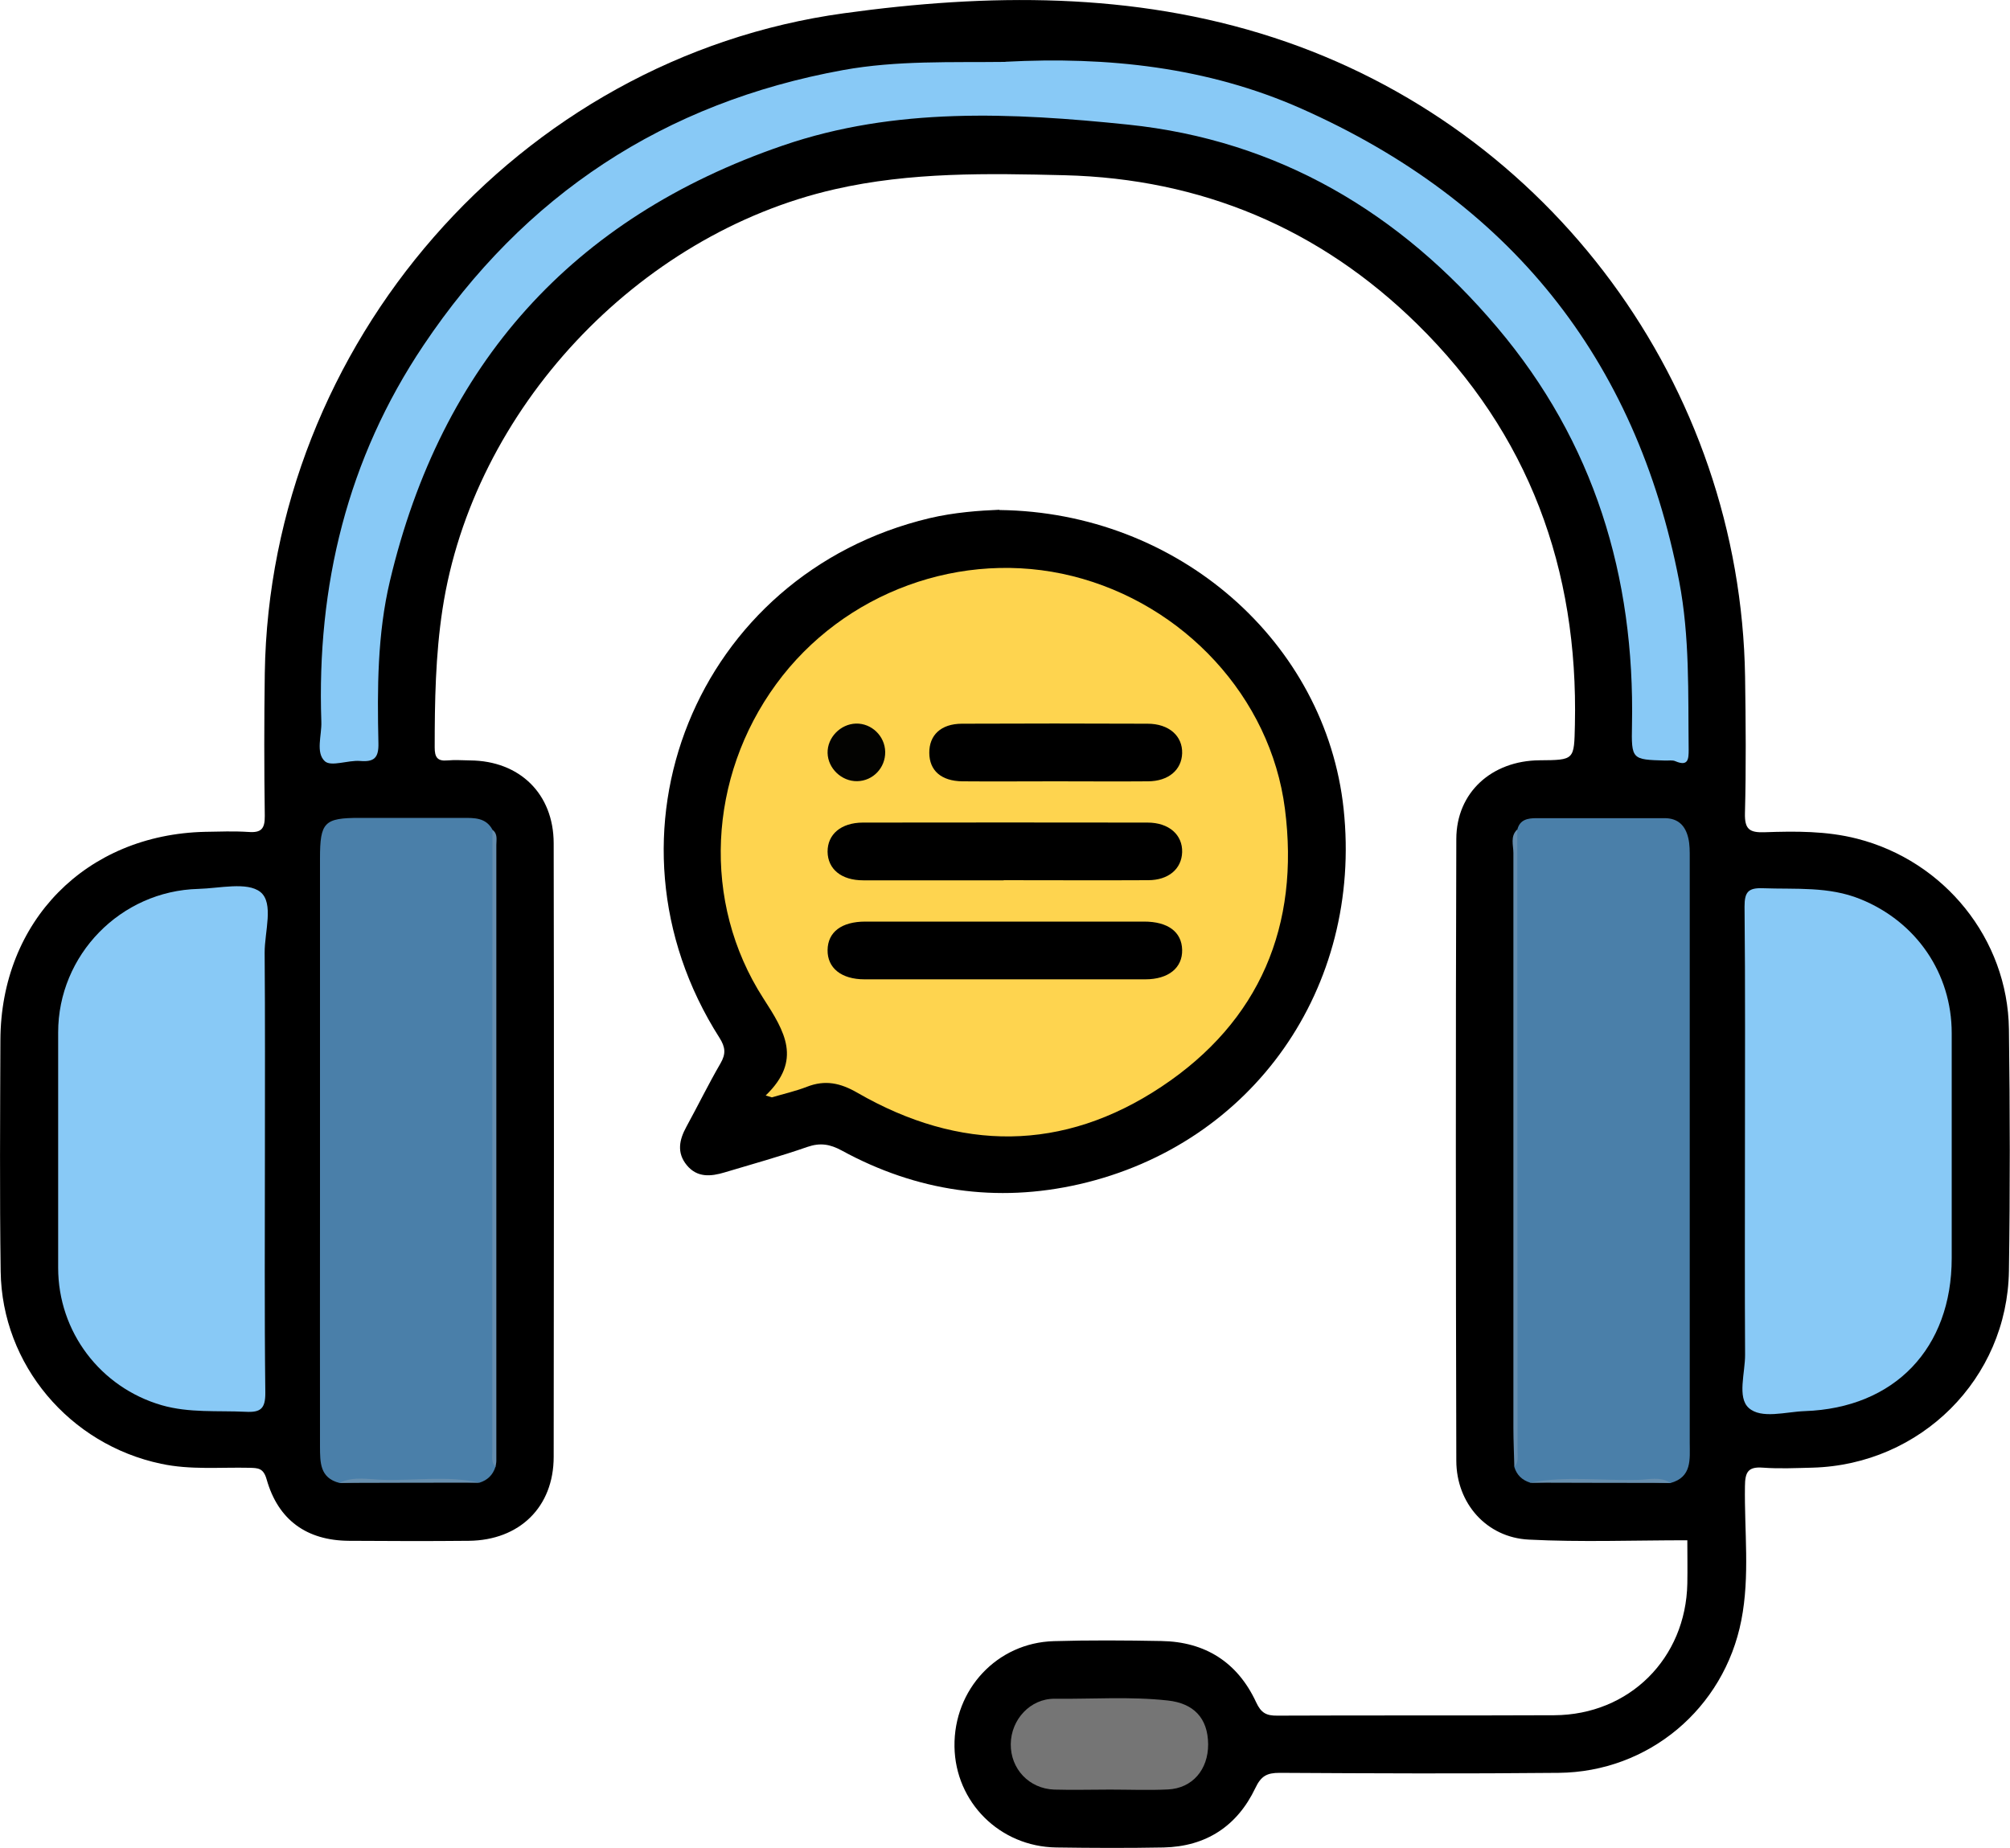
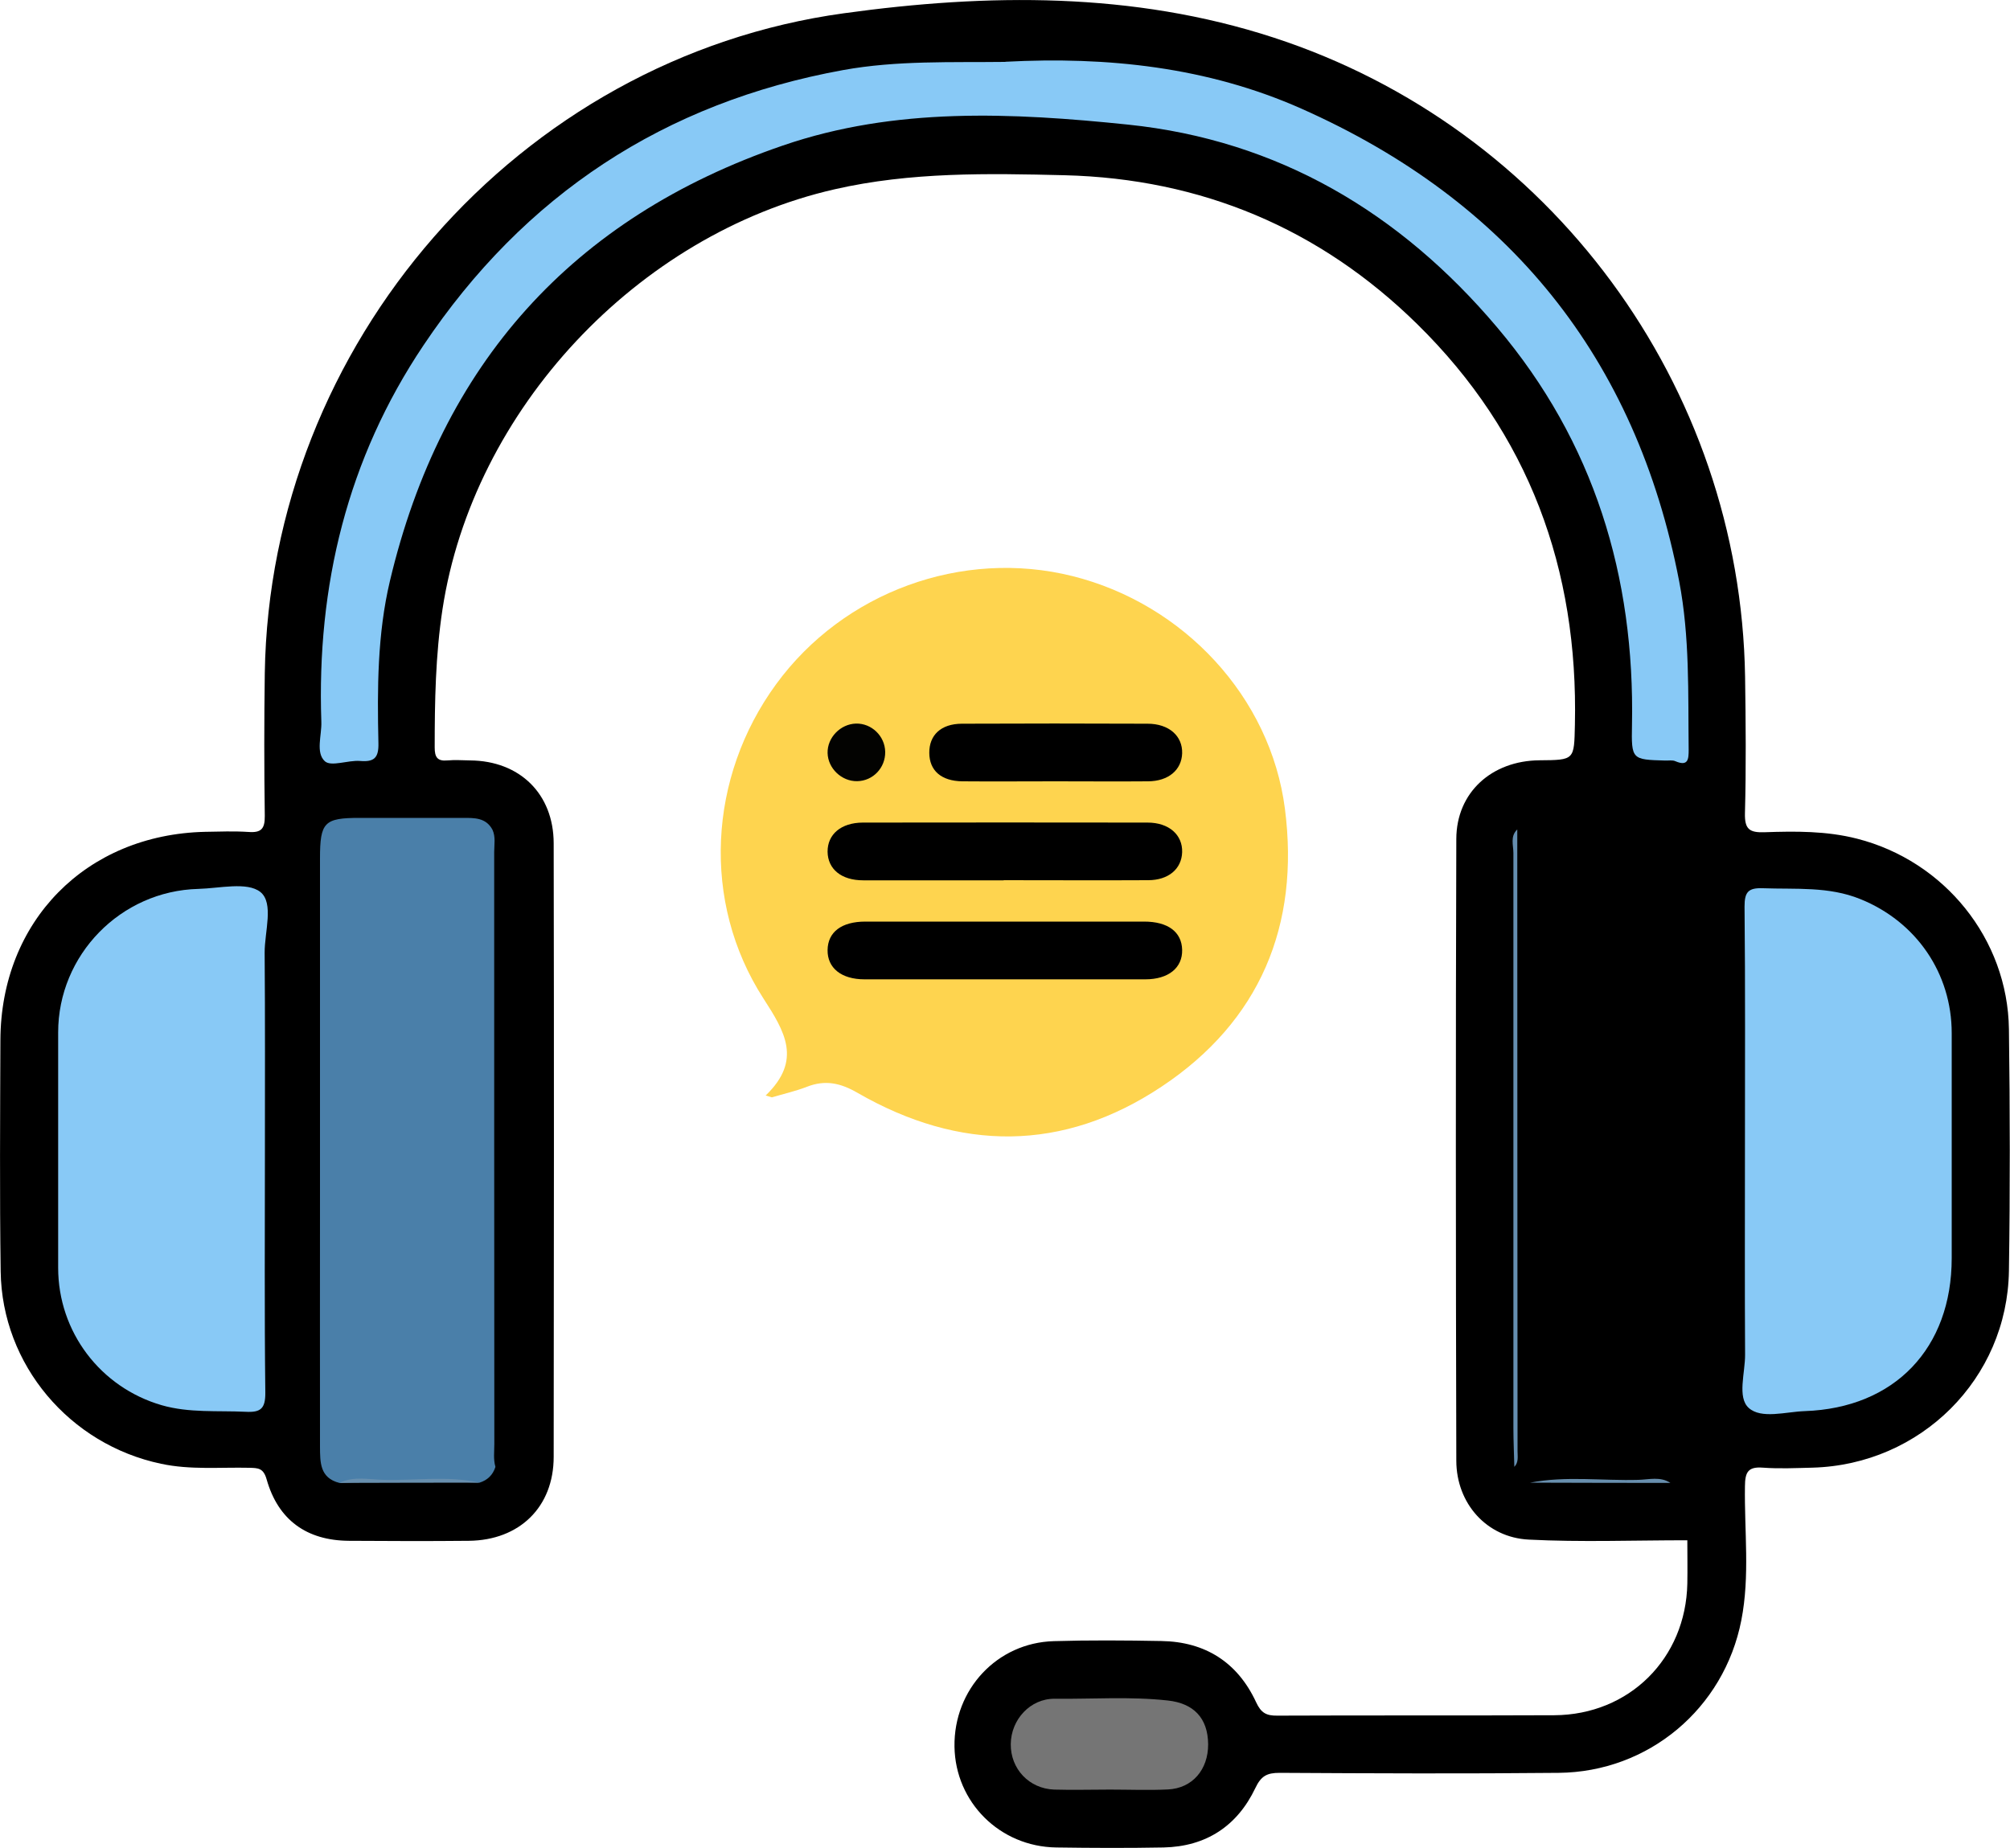
<svg xmlns="http://www.w3.org/2000/svg" id="Livello_1" viewBox="0 0 150 137.92">
  <defs>
    <style>.cls-1{fill:#688fae;}.cls-1,.cls-2,.cls-3,.cls-4,.cls-5,.cls-6,.cls-7,.cls-8{stroke-width:0px;}.cls-2{fill:#030301;}.cls-3{fill:#757575;}.cls-4{fill:#4a7fa9;}.cls-5{fill:#000;}.cls-6{fill:#658eb0;}.cls-7{fill:#fed44f;}.cls-8{fill:#88c9f6;}</style>
  </defs>
  <path class="cls-5" d="M125.94,114.97c-4.06,0-7.96.15-11.86-.05-3.14-.16-5.39-2.7-5.4-5.88-.04-15.47-.05-30.95,0-46.42.01-3.48,2.65-5.84,6.21-5.87,2.63-.02,2.58-.02,2.64-2.65.26-11.62-3.43-21.72-11.77-29.91-7.27-7.14-16.11-10.85-26.3-11.11-5.74-.14-11.49-.25-17.18,1.05-14.71,3.36-26.99,16.45-29.26,31.36-.52,3.42-.58,6.85-.58,10.3,0,.72.19,1.04.95.97.56-.05,1.13-.01,1.7,0,3.68.03,6.22,2.48,6.23,6.18.03,15.27.02,30.54,0,45.8,0,3.75-2.55,6.23-6.33,6.27-2.98.03-5.96.02-8.95,0-3.15-.02-5.28-1.55-6.14-4.58-.24-.85-.63-.85-1.27-.87-2.2-.05-4.42.17-6.61-.3C5.19,107.82.15,101.87.05,94.91c-.08-5.76-.04-11.51-.02-17.27.03-8.88,6.39-15.35,15.28-15.55,1.08-.02,2.16-.06,3.24.01.95.07,1.22-.24,1.21-1.2-.05-3.55-.05-7.09,0-10.64C20.13,25.72,38.67,4.33,62.98.99c10.71-1.48,21.55-1.61,32.05,1.81,20.68,6.73,34.86,25.99,35.2,47.72.05,3.39.08,6.79-.01,10.18-.03,1.2.34,1.46,1.47,1.42,2.31-.08,4.62-.1,6.89.48,6.52,1.66,11.25,7.48,11.34,14.22.08,6.01.09,12.03,0,18.04-.12,8.05-6.58,14.47-14.66,14.69-1.23.03-2.47.09-3.7,0-1.13-.09-1.33.36-1.34,1.39-.05,3.33.38,6.69-.27,10-1.29,6.6-6.93,11.33-13.64,11.39-6.94.07-13.88.04-20.82,0-.94,0-1.38.23-1.81,1.14-1.35,2.83-3.67,4.36-6.84,4.43-2.67.05-5.35.04-8.02,0-4.21-.06-7.53-3.38-7.59-7.53-.06-4.27,3.18-7.75,7.41-7.87,2.67-.08,5.35-.06,8.02-.01,3.28.05,5.7,1.59,7.08,4.57.37.8.76,1.01,1.58,1,6.89-.03,13.78,0,20.67-.03,5.6-.03,9.82-4.24,9.93-9.83.02-1.07,0-2.15,0-3.22Z" />
-   <path class="cls-5" d="M74.59,38.07c13.36.16,24.35,9.87,25.68,22.31,1.42,13.33-6.76,25.03-19.71,28.01-6.19,1.42-12.15.54-17.74-2.51-.88-.48-1.61-.6-2.57-.27-2.03.71-4.11,1.28-6.17,1.9-1.03.31-2.05.41-2.83-.54-.76-.93-.56-1.89-.03-2.86.86-1.57,1.65-3.19,2.55-4.74.41-.71.37-1.2-.08-1.91-9.64-15.13-1.75-34.62,15.67-38.78,1.86-.44,3.75-.57,5.22-.63Z" />
  <path class="cls-8" d="M75.03,4.61c7.62-.4,15.08.39,22.09,3.5,15.46,6.87,24.97,18.57,28.19,35.27.8,4.17.66,8.37.71,12.58,0,.7-.03,1.27-.99.86-.22-.1-.51-.04-.76-.05-2.49-.07-2.53-.07-2.48-2.64.22-11.11-2.83-21.14-10.06-29.69-7.23-8.56-16.34-13.98-27.56-15.14-8.62-.89-17.36-1.32-25.74,1.56-15.73,5.39-25.5,16.33-29.33,32.5-.94,3.96-.95,8.04-.86,12.1.03,1.1-.31,1.43-1.37,1.34-.9-.07-2.16.45-2.63.02-.7-.65-.22-1.94-.26-2.95-.35-10.15,1.94-19.62,7.62-28.09,7.52-11.23,17.96-18.12,31.32-20.55,4.03-.73,8.08-.56,12.12-.61Z" />
  <path class="cls-4" d="M36.97,109.5c-.19.6-.59.98-1.18,1.17-3.49-.12-6.97-.16-10.46.02-1.47-.37-1.44-1.55-1.45-2.69-.01-6.22,0-12.43,0-18.65,0-8.42,0-16.85,0-25.27,0-2.71.32-3.03,2.95-3.03,2.57,0,5.14,0,7.71,0,.85,0,1.72-.03,2.21.88.25.54.13,1.11.13,1.67,0,14.73,0,29.47.01,44.2,0,.56-.08,1.13.08,1.68Z" />
-   <path class="cls-4" d="M114.19,110.67c-.6-.19-1-.57-1.18-1.17.17-.55.09-1.12.09-1.68,0-14.74,0-29.47.01-44.21,0-.56-.13-1.13.12-1.67.18-.77.79-.87,1.43-.87,3.19,0,6.37,0,9.56,0,1.03,0,1.56.58,1.77,1.48.12.49.11,1.02.11,1.53,0,14.54,0,29.08,0,43.62,0,1.2.19,2.56-1.45,3-3.49-.19-6.97-.14-10.46-.02Z" />
+   <path class="cls-4" d="M114.19,110.67Z" />
  <path class="cls-8" d="M130.22,85.7c0-6.01.03-12.02-.03-18.03,0-1.07.26-1.41,1.36-1.37,2.45.09,4.92-.15,7.28.81,4.18,1.69,6.82,5.54,6.82,10.01,0,5.6,0,11.2,0,16.79,0,6.73-4.26,11.19-10.97,11.42-1.42.05-3.24.61-4.18-.24-.87-.79-.26-2.62-.27-3.98-.03-5.14-.01-10.27-.01-15.41Z" />
  <path class="cls-8" d="M19.77,85.92c0,6.01-.04,12.02.03,18.03.01,1.2-.35,1.49-1.47,1.43-2.09-.1-4.2.1-6.26-.49-4.59-1.33-7.73-5.49-7.73-10.26,0-5.86,0-11.71,0-17.57,0-5.77,4.65-10.56,10.46-10.71,1.58-.04,3.64-.55,4.63.23,1.03.83.31,2.98.32,4.54.04,4.93.02,9.86.02,14.79Z" />
  <path class="cls-3" d="M82.83,133.58c-1.39,0-2.77.04-4.16,0-1.88-.07-3.26-1.55-3.24-3.4.02-1.83,1.46-3.4,3.28-3.38,2.81.03,5.62-.18,8.44.13,1.92.21,2.99,1.3,3.01,3.26.01,1.9-1.18,3.3-3.01,3.38-1.43.07-2.87.01-4.31.01Z" />
-   <path class="cls-6" d="M36.97,109.5c-.32-.34-.23-.77-.23-1.17,0-15.46,0-30.93.01-46.39.41.3.29.74.29,1.13,0,15.32,0,30.65,0,45.97,0,.15-.04.3-.06.46Z" />
  <path class="cls-6" d="M113.23,61.93c0,15.46.01,30.93.02,46.39,0,.4.09.83-.24,1.17-.02-.97-.07-1.94-.07-2.92,0-14.3,0-28.6,0-42.9,0-.58-.25-1.24.28-1.75Z" />
  <path class="cls-1" d="M25.33,110.69c1.07-.53,2.21-.25,3.31-.23,2.38.06,4.78-.32,7.15.21-3.49,0-6.97.01-10.46.02Z" />
  <path class="cls-1" d="M114.19,110.67c2.68-.52,5.38-.13,8.08-.21.79-.02,1.63-.27,2.39.23-3.49,0-6.97-.01-10.46-.02Z" />
  <path class="cls-7" d="M57.14,81.77c2.74-2.64,1.43-4.77-.18-7.26-4.62-7.18-4.11-16.5.96-23.44,5.03-6.89,13.89-10.12,22.11-8.07,8.3,2.07,14.79,9.03,15.86,17.37,1.12,8.71-1.87,15.87-9.22,20.75-7.34,4.88-15.05,4.85-22.68.45-1.28-.74-2.41-.98-3.77-.45-.85.33-1.74.53-2.62.79-.15-.05-.31-.1-.46-.14Z" />
  <path class="cls-5" d="M74.9,65.71c-3.49,0-6.98,0-10.48,0-1.64,0-2.64-.84-2.66-2.13-.01-1.3,1-2.17,2.62-2.18,7.09-.01,14.17-.01,21.26,0,1.6,0,2.62.92,2.58,2.21-.04,1.25-1.02,2.09-2.54,2.09-3.59.02-7.19,0-10.78,0Z" />
  <path class="cls-5" d="M75.06,68.79c3.44,0,6.88,0,10.32,0,1.78,0,2.81.77,2.84,2.11.03,1.34-1.02,2.2-2.75,2.2-6.98,0-13.97,0-20.95,0-1.74,0-2.78-.85-2.76-2.19.02-1.34,1.04-2.12,2.82-2.12,3.49,0,6.98,0,10.48,0Z" />
  <path class="cls-5" d="M78.75,58.32c-2.31,0-4.62.02-6.93,0-1.58-.02-2.46-.8-2.47-2.12-.01-1.33.87-2.17,2.42-2.18,4.62-.02,9.24-.02,13.87,0,1.6,0,2.62.92,2.58,2.21-.04,1.24-1.02,2.08-2.54,2.09-2.31.02-4.62,0-6.93,0Z" />
  <path class="cls-2" d="M63.97,58.31c-1.16.02-2.18-.95-2.21-2.1-.03-1.15.96-2.17,2.12-2.2,1.16-.03,2.16.93,2.18,2.11.02,1.19-.91,2.17-2.09,2.19Z" />
</svg>